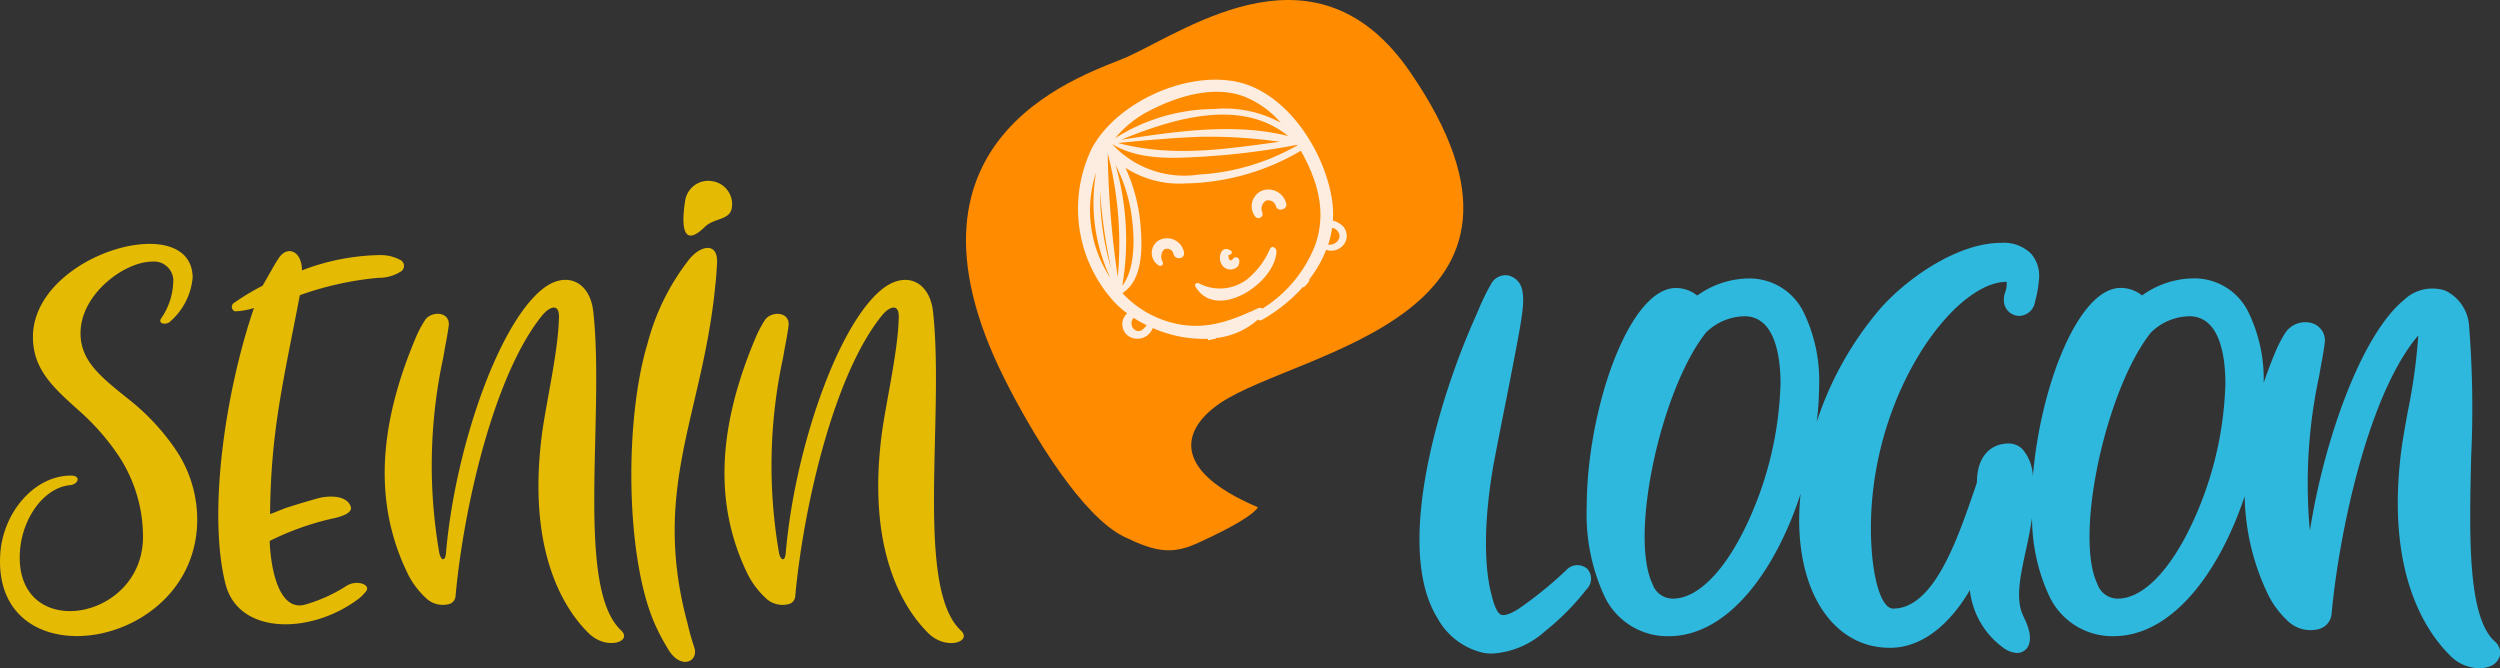
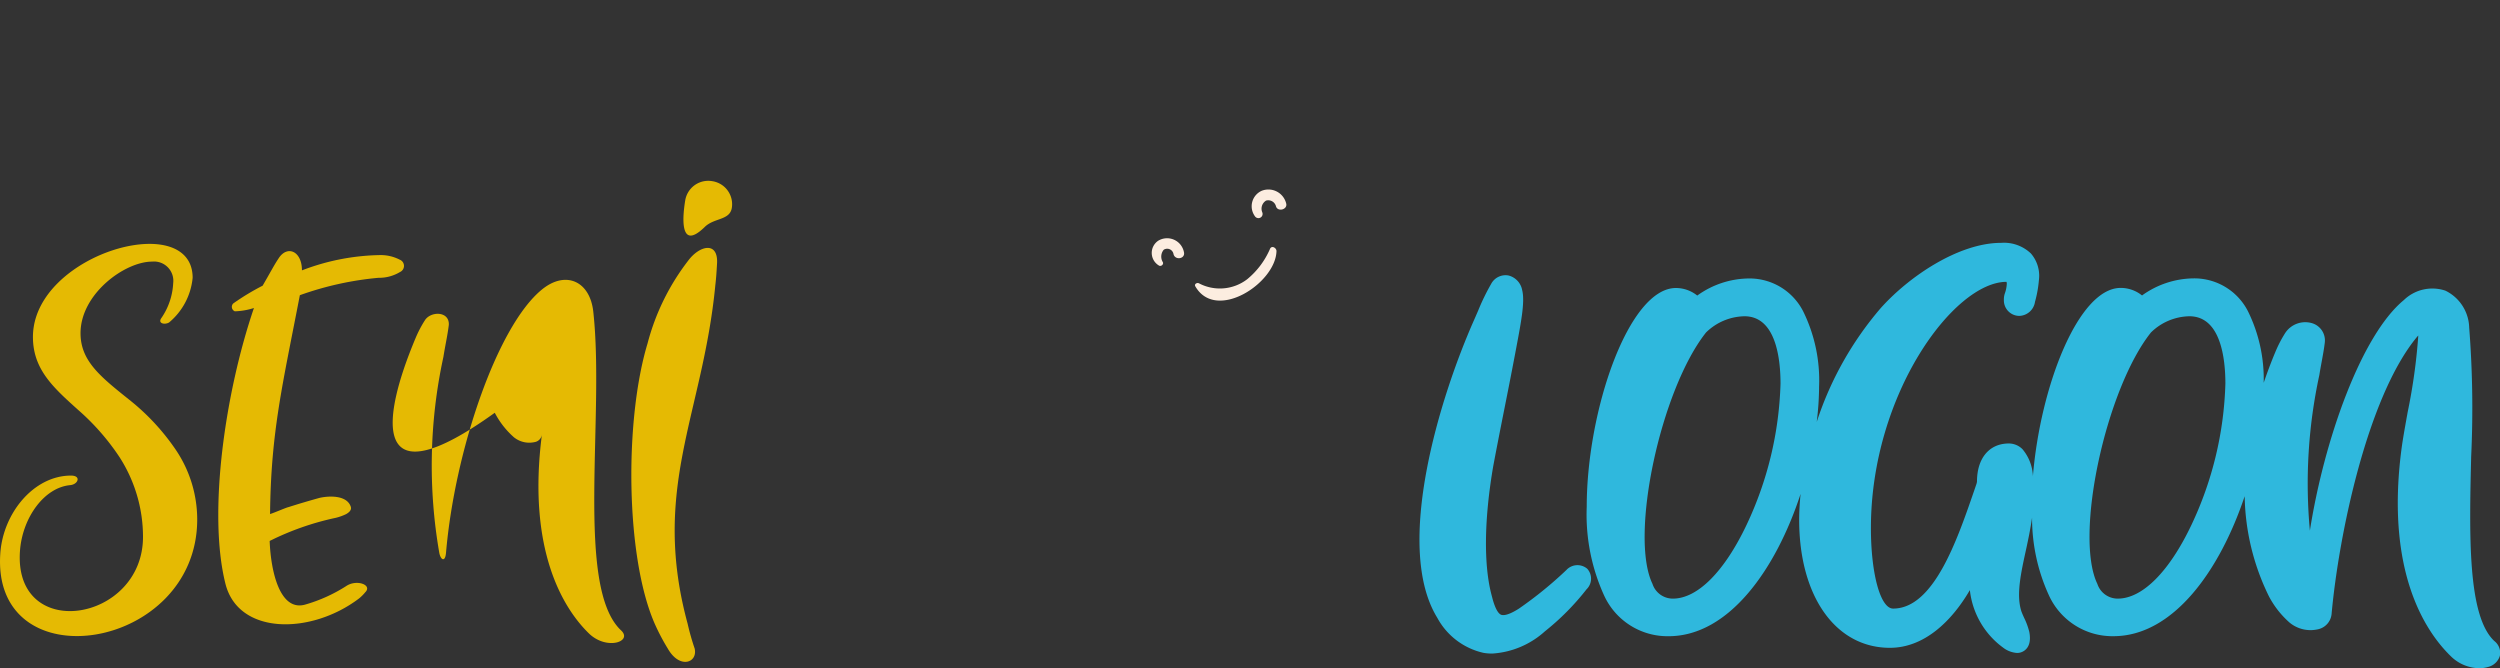
<svg xmlns="http://www.w3.org/2000/svg" width="211.076" height="56.418" viewBox="0 0 211.076 56.418">
  <rect x="0" y="0" width="211.076" height="56.418" fill="#333333" stroke="none" />
  <g id="Group_567" data-name="Group 567" transform="translate(-65.485 -139.006)">
-     <path id="Path_1" data-name="Path 1" d="M136.641,143.792c5.3-2.441,16.02-10.1,23.846,1.3,14.216,20.7-9.3,23.458-16,27.92-3.038,2.023-4.58,5.551,3.15,8.827-.664.98-3.96,2.5-5.034,2.992-2.211,1.017-3.594.794-6.27-.508-3.539-1.725-7.707-8.573-10.084-13.306C115.72,150.056,133.758,145.121,136.641,143.792Z" transform="translate(24.061 0)" fill="#ff8b00" />
    <g id="Group_564" data-name="Group 564" transform="translate(65.485 153.87)">
      <g id="Group_562" data-name="Group 562" transform="translate(0 5.727)">
        <path id="Path_2" data-name="Path 2" d="M71.479,173.085c.384,0,.559.14.559.315,0,.211-.244.454-.628.491-2.2.207-3.983,2.724-4.227,5.413-.7,7.931,10.376,6.219,10.376-1.047a12.446,12.446,0,0,0-1.992-6.744,19.852,19.852,0,0,0-3.494-3.982c-2.1-1.887-3.807-3.424-3.807-6.149,0-4.61,5.834-7.86,9.851-7.86,2.061,0,3.633.874,3.633,2.864a5.6,5.6,0,0,1-1.992,3.773.786.786,0,0,1-.384.1c-.244,0-.488-.139-.279-.454a5.683,5.683,0,0,0,1.013-2.97,1.628,1.628,0,0,0-1.78-1.816c-2.306,0-6.044,2.725-6.044,6.044,0,2.341,1.677,3.668,4.122,5.624a19.055,19.055,0,0,1,3.877,4.156,10.529,10.529,0,0,1,1.853,5.939c0,11.144-17.328,13.8-16.629,2.935C65.716,176.265,68.336,173.085,71.479,173.085Z" transform="translate(-65.485 -153.522)" fill="#e5ba03" />
        <path id="Path_3" data-name="Path 3" d="M93.82,155.717a3.387,3.387,0,0,1-1.817.488,26.861,26.861,0,0,0-6.637,1.468c-1.467,7.616-2.445,11.528-2.515,18.48.523-.176,1.292-.525,1.572-.593.874-.281,1.712-.525,2.585-.769.735-.174,2.306-.279,2.655.732.1.279-.139.491-.384.63a4.4,4.4,0,0,1-.872.315,23.306,23.306,0,0,0-5.59,1.956c.1,2.62.874,5.939,2.969,5.38a13.137,13.137,0,0,0,3.494-1.573c.874-.593,2.236-.1,1.607.525a3.736,3.736,0,0,1-.525.523c-4.051,3.074-10.2,3.109-11.283-1.257-1.5-6.009,0-16.211,2.41-23.266a5.923,5.923,0,0,1-1.607.279.405.405,0,0,1-.139-.665,20.257,20.257,0,0,1,2.481-1.5c.767-1.328.977-1.748,1.326-2.272.733-1.187,1.992-.662,1.992.98a19.129,19.129,0,0,1,6.673-1.292,3.488,3.488,0,0,1,1.572.383A.565.565,0,0,1,93.82,155.717Z" transform="translate(-60.049 -153.341)" fill="#e5ba03" />
-         <path id="Path_4" data-name="Path 4" d="M101.66,168.7c.313-2.447,1.362-6.953,1.431-9.714.1-1.362-.7-1.116-1.328-.418-4.156,4.995-6.742,16.455-7.4,23.825a.746.746,0,0,1-.63.664,2.058,2.058,0,0,1-1.746-.418,7.156,7.156,0,0,1-1.607-2.061C87.3,174.356,88,167.683,91,160.557a9.7,9.7,0,0,1,.769-1.468c.489-.8,2.1-.8,2.027.386-.106.872-.315,1.78-.455,2.689A43.132,43.132,0,0,0,93,178.756c.139.594.489.735.559-.034.733-8.593,4.3-19.11,8.07-22.218,2.026-1.677,4.088-.735,4.366,1.851.979,8.91-1.536,23.266,2.342,26.9,1.013.943-1.189,1.712-2.691.281C103.441,183.4,100.4,178.444,101.66,168.7Z" transform="translate(-55.903 -152.626)" fill="#e5ba03" />
+         <path id="Path_4" data-name="Path 4" d="M101.66,168.7a.746.746,0,0,1-.63.664,2.058,2.058,0,0,1-1.746-.418,7.156,7.156,0,0,1-1.607-2.061C87.3,174.356,88,167.683,91,160.557a9.7,9.7,0,0,1,.769-1.468c.489-.8,2.1-.8,2.027.386-.106.872-.315,1.78-.455,2.689A43.132,43.132,0,0,0,93,178.756c.139.594.489.735.559-.034.733-8.593,4.3-19.11,8.07-22.218,2.026-1.677,4.088-.735,4.366,1.851.979,8.91-1.536,23.266,2.342,26.9,1.013.943-1.189,1.712-2.691.281C103.441,183.4,100.4,178.444,101.66,168.7Z" transform="translate(-55.903 -152.626)" fill="#e5ba03" />
        <path id="Path_5" data-name="Path 5" d="M105.021,185.455c-2.444-5.623-2.55-17.117-.593-23.615a19.523,19.523,0,0,1,3.423-6.988c.979-1.326,2.586-1.675,2.445.281-.034.593-.07,1.187-.139,1.748-1.048,10.934-5.45,17.152-2.341,28.611a20.531,20.531,0,0,0,.593,2.094c.279,1.189-1.257,1.783-2.271,0A17.749,17.749,0,0,1,105.021,185.455Z" transform="translate(-49.759 -153.421)" fill="#e5ba03" />
-         <path id="Path_6" data-name="Path 6" d="M121.884,168.7c.312-2.447,1.362-6.953,1.431-9.714.1-1.362-.7-1.116-1.328-.418-4.158,4.995-6.742,16.455-7.406,23.825a.744.744,0,0,1-.628.664,2.056,2.056,0,0,1-1.746-.418,7.156,7.156,0,0,1-1.607-2.061c-3.075-6.219-2.376-12.891.628-20.018a9.707,9.707,0,0,1,.769-1.468c.488-.8,2.1-.8,2.026.386-.1.872-.313,1.78-.454,2.689a43.106,43.106,0,0,0-.35,16.592c.14.594.491.735.56-.034.733-8.593,4.3-19.11,8.068-22.218,2.027-1.677,4.088-.735,4.369,1.851.977,8.91-1.538,23.266,2.339,26.9,1.014.943-1.187,1.712-2.691.281C123.666,183.4,120.626,178.444,121.884,168.7Z" transform="translate(-47.439 -152.626)" fill="#e5ba03" />
      </g>
      <g id="Group_563" data-name="Group 563" transform="translate(56.987 0)">
        <path id="Path_7" data-name="Path 7" d="M3.2.155a1.968,1.968,0,0,1,1.1,2.566c-.408,1-1.633.474-2.588,1.055C-.981,5.418.2,2.205.613,1.208A1.968,1.968,0,0,1,3.2.155Z" transform="translate(0 1.002) rotate(-13)" fill="#e5ba03" />
      </g>
    </g>
    <g id="Group_565" data-name="Group 565" transform="translate(185.339 159.502)">
      <path id="Path_8" data-name="Path 8" d="M162.368,180.287a33.234,33.234,0,0,1-4,3.251c-.939.6-1.343.579-1.5.521-.2-.081-.5-.414-.786-1.579-.7-2.546-.658-6.444.116-10.964.315-1.675.645-3.349.979-5.024s.664-3.358.979-5.037c.406-2.152.728-3.854.488-4.8a1.562,1.562,0,0,0-1.167-1.245,1.376,1.376,0,0,0-1.457.719,18.422,18.422,0,0,0-1.1,2.265l-.349.8c-2.884,6.508-6.779,19.121-3.1,25.113l.007.011a5.905,5.905,0,0,0,3.9,2.956,4.363,4.363,0,0,0,.735.06,7.3,7.3,0,0,0,4.45-1.878,21.2,21.2,0,0,0,3.514-3.548,1.248,1.248,0,0,0,.062-1.732A1.273,1.273,0,0,0,162.368,180.287Z" transform="translate(-149.979 -152.649)" fill="#2fb8dd" />
      <path id="Path_9" data-name="Path 9" d="M236.559,187.079c-2.272-2.129-2.109-8.963-1.953-15.572a87.471,87.471,0,0,0-.167-10.886,3.569,3.569,0,0,0-2.011-3.122,3.457,3.457,0,0,0-3.511.8c-3.59,2.958-6.725,11.793-7.928,19.465a43.211,43.211,0,0,1,.8-13.149c.057-.37.126-.742.194-1.109.1-.543.2-1.079.267-1.647a1.518,1.518,0,0,0-1.082-1.614,2.028,2.028,0,0,0-2.255.816,10.435,10.435,0,0,0-.818,1.565c-.38.9-.708,1.784-1.007,2.655a12.93,12.93,0,0,0-1.316-6.019,5.081,5.081,0,0,0-4.607-2.8,7.554,7.554,0,0,0-4.348,1.443,2.881,2.881,0,0,0-1.8-.638c-3.575,0-6.787,8.308-7.414,15.9a3.767,3.767,0,0,0-.884-2.287,1.634,1.634,0,0,0-1.226-.477c-1.611.041-2.611,1.277-2.611,3.216a1.207,1.207,0,0,1-.067.265l-.194.567c-1.44,4.173-3.41,9.891-6.82,9.891-1.07,0-1.875-2.925-1.875-6.8,0-11.269,6.989-20.777,11.446-20.787a.42.42,0,0,1,.026.174,2.736,2.736,0,0,1-.17.817,1.6,1.6,0,0,0-.075.545,1.308,1.308,0,0,0,1.305,1.339,1.386,1.386,0,0,0,1.322-1.187,9.82,9.82,0,0,0,.328-1.816,2.879,2.879,0,0,0-.671-2.264,3.287,3.287,0,0,0-2.516-.9c-3.6,0-7.8,2.858-10.171,5.514a28.123,28.123,0,0,0-5.4,9.609,25.02,25.02,0,0,0,.2-2.98,13.188,13.188,0,0,0-1.331-6.336,5.081,5.081,0,0,0-4.607-2.8,7.554,7.554,0,0,0-4.348,1.443,2.887,2.887,0,0,0-1.8-.638c-3.986,0-7.532,10.334-7.532,18.479a16.464,16.464,0,0,0,1.481,7.511,5.891,5.891,0,0,0,5.423,3.41c5.134,0,9.1-5.722,11.154-12.019a21.8,21.8,0,0,0-.121,2.192c0,6.463,3.078,10.806,7.661,10.806,2.891,0,5.212-2.233,6.751-4.874a6.938,6.938,0,0,0,2.8,4.853,2.157,2.157,0,0,0,1.182.455,1.043,1.043,0,0,0,.583-.172c.308-.2.637-.64.453-1.6a5.907,5.907,0,0,0-.428-1.175c-.1-.216-.194-.428-.254-.607-.424-1.376-.03-3.176.387-5.081.2-.911.393-1.843.528-2.79a15.668,15.668,0,0,0,1.441,6.6,5.893,5.893,0,0,0,5.424,3.41c5.078,0,9.012-5.6,11.086-11.82a19.846,19.846,0,0,0,2.037,8.433,7.736,7.736,0,0,0,1.756,2.24,2.766,2.766,0,0,0,2.345.574,1.463,1.463,0,0,0,1.2-1.3c.6-6.639,3.02-18.358,7.227-23.414.033-.035.064-.068.092-.1v.021a48.673,48.673,0,0,1-.889,6.414c-.22,1.221-.426,2.355-.538,3.226-1.335,10.347,2.054,15.367,4.2,17.442a3.479,3.479,0,0,0,2.375.987,2.545,2.545,0,0,0,.722-.1,1.374,1.374,0,0,0,1.021-.957A1.265,1.265,0,0,0,236.559,187.079ZM167.207,183.5a1.805,1.805,0,0,1-1.725-1.248c-1.963-4.077.715-16.43,4.526-21.224a4.759,4.759,0,0,1,3.243-1.367c2.647,0,3.043,3.565,3.043,5.69a29.842,29.842,0,0,1-2.87,11.931C171.546,181.233,169.281,183.5,167.207,183.5Zm37.562,0a1.808,1.808,0,0,1-1.726-1.248c-1.962-4.078.716-16.432,4.529-21.224a4.754,4.754,0,0,1,3.241-1.367c2.647,0,3.041,3.566,3.041,5.691a29.8,29.8,0,0,1-2.868,11.93C209.11,181.233,206.843,183.5,204.769,183.5Z" transform="translate(-145.818 -153.455)" fill="#2fb8dd" />
    </g>
    <g id="Group_566" data-name="Group 566" transform="translate(156.486 145.734)">
-       <path id="Path_10" data-name="Path 10" d="M152,156.1a1.843,1.843,0,0,0-.828-.455,8.056,8.056,0,0,0-.077-1.782c-.624-4.056-3.772-9.026-8.024-9.932-4.311-.919-10.182,1.739-12.256,5.631A11.676,11.676,0,0,0,132.7,162.5a8.611,8.611,0,0,0,1.106.979,1.226,1.226,0,0,0,.024,1.855,1.375,1.375,0,0,0,2.133-.617,10.682,10.682,0,0,0,4.644.909c.009.043.018.084.027.125.223-.045.445-.092.668-.142l-.016-.041a6.434,6.434,0,0,0,3.56-1.563.312.312,0,0,0,.365.01,13.98,13.98,0,0,0,3.426-2.753c.078.109.648-.536.54-.65a10.062,10.062,0,0,0,1.434-2.505,1.181,1.181,0,0,0,.217.065,1.334,1.334,0,0,0,1.342-.617A1.2,1.2,0,0,0,152,156.1Zm-19.7,4.253a10.314,10.314,0,0,1-1.119-8.773,14.829,14.829,0,0,0,1.2,8.888C132.356,160.43,132.329,160.392,132.3,160.354Zm.152-.658a22.758,22.758,0,0,1-.936-6.527A43.158,43.158,0,0,0,132.456,159.7Zm.848-10.874c4.348-1.782,10.09-3.572,14.1-.312C142.908,147.366,137.837,148.121,133.3,148.821Zm13.384.17c-4.61.618-9.06,1.333-13.653.1,2.348-.221,4.7-.447,7.057-.523A41.979,41.979,0,0,1,146.688,148.992ZM135.625,146.4c2.356-1.227,5.46-2.214,8.061-1.228a8.032,8.032,0,0,1,3.087,2.21,9.952,9.952,0,0,0-5.661-1.156,15.754,15.754,0,0,0-8.32,2.461A9.074,9.074,0,0,1,135.625,146.4Zm3.559,3.9a62.164,62.164,0,0,0,8.985-1.053l.023.037a18.879,18.879,0,0,1-8.3,2.471,8.284,8.284,0,0,1-7.358-2.57C134.492,150.377,136.962,150.414,139.184,150.3Zm-6.366.637a13.6,13.6,0,0,1,1.309,3.932c.282,1.8.478,4.682-.735,6.284A22.878,22.878,0,0,0,132.818,150.936Zm-.655-.965a30.437,30.437,0,0,1,.848,10.439A78.645,78.645,0,0,1,132.163,149.972Zm2.234,14.863a.679.679,0,0,1-.047-.977,10.87,10.87,0,0,0,1.106.626C135.17,164.818,134.866,165.185,134.4,164.835Zm15.209-6.939a11.047,11.047,0,0,1-4.39,5.187.325.325,0,0,0-.331-.043c-2.159.982-4.132,1.789-6.561,1.386a8.717,8.717,0,0,1-4.921-2.654c1.752-1.136,1.685-3.843,1.532-5.691a14.422,14.422,0,0,0-1.275-4.891,8.387,8.387,0,0,0,5.041,1.319,19.825,19.825,0,0,0,9.766-2.758c.1.179.2.357.292.536C150.026,152.722,150.627,155.26,149.606,157.9Zm2.131-.918a.745.745,0,0,1-.39.579.853.853,0,0,1-.366.121.664.664,0,0,1-.2,0l-.007,0a8.324,8.324,0,0,0,.333-1.416.593.593,0,0,1,.231.072A.771.771,0,0,1,151.737,156.978Z" transform="translate(-129.638 -143.749)" fill="#fcede0" />
      <path id="Path_11" data-name="Path 11" d="M134.59,153.4a1.239,1.239,0,0,0,.084,2.115c.174.07.389-.121.3-.3a.9.9,0,0,1,.077-1.05.541.541,0,0,1,.82.346c.109.566,1,.443.889-.123A1.45,1.45,0,0,0,134.59,153.4Z" transform="translate(-127.796 -139.807)" fill="#fcede0" />
      <path id="Path_12" data-name="Path 12" d="M140.84,150.393a1.432,1.432,0,0,0-.559,2.18.353.353,0,0,0,.6-.359.8.8,0,0,1,.321-.99.674.674,0,0,1,.841.5c.163.475.977.255.861-.241A1.545,1.545,0,0,0,140.84,150.393Z" transform="translate(-125.308 -141.016)" fill="#fcede0" />
-       <path id="Path_13" data-name="Path 13" d="M139.276,155.505a.637.637,0,0,0,.433-.807.293.293,0,0,0-.5-.057c-.009.014-.079.1-.052.078l-.061.044-.02.01a.194.194,0,0,1-.131,0c-.024-.014,0,.024-.041-.044a.778.778,0,0,1-.062-.143.684.684,0,0,1-.017-.262l.009-.008c.2.058.382-.231.182-.35a.748.748,0,0,0-.436-.138.491.491,0,0,0-.411.357,1.082,1.082,0,0,0,.162,1.071A.866.866,0,0,0,139.276,155.505Z" transform="translate(-126.1 -139.532)" fill="#fcede0" />
      <path id="Path_14" data-name="Path 14" d="M142.957,153.841a6.8,6.8,0,0,1-1.931,2.583,3.789,3.789,0,0,1-4.072.353c-.155-.091-.431.051-.315.251,1.745,3.023,6.786-.268,6.854-2.973C143.5,153.8,143.119,153.55,142.957,153.841Z" transform="translate(-126.72 -139.581)" fill="#fcede0" />
    </g>
  </g>
</svg>